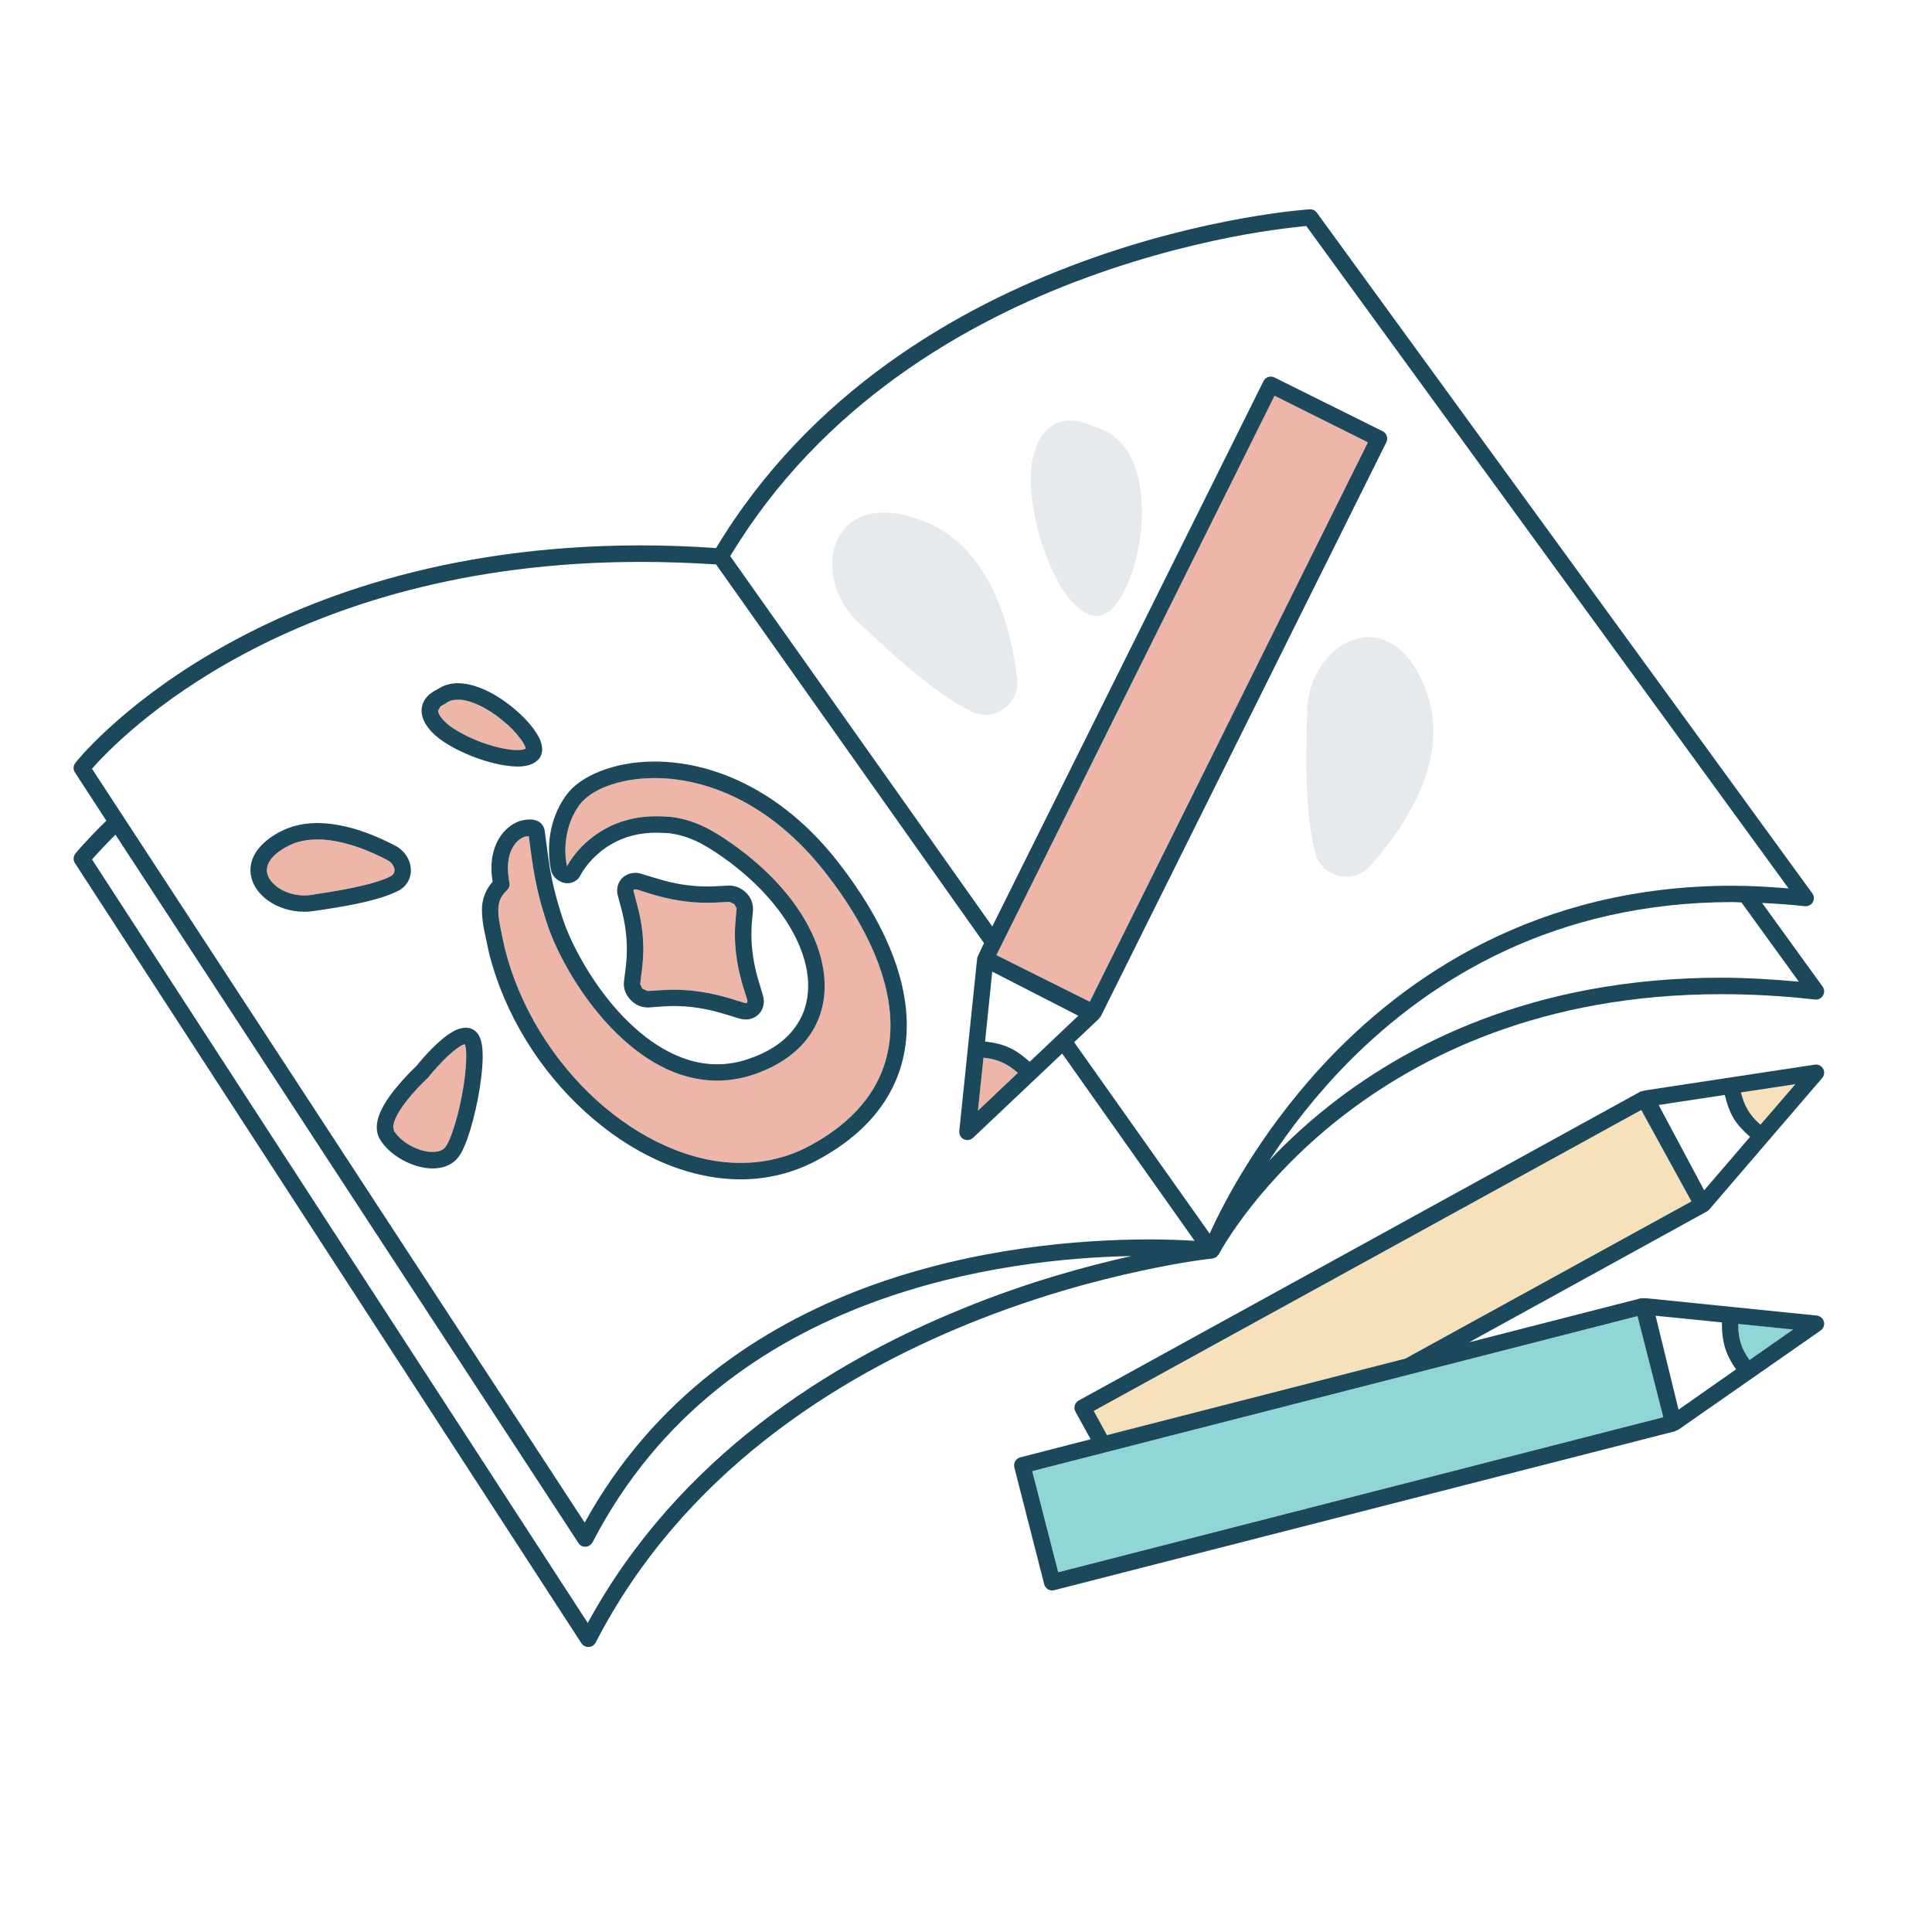
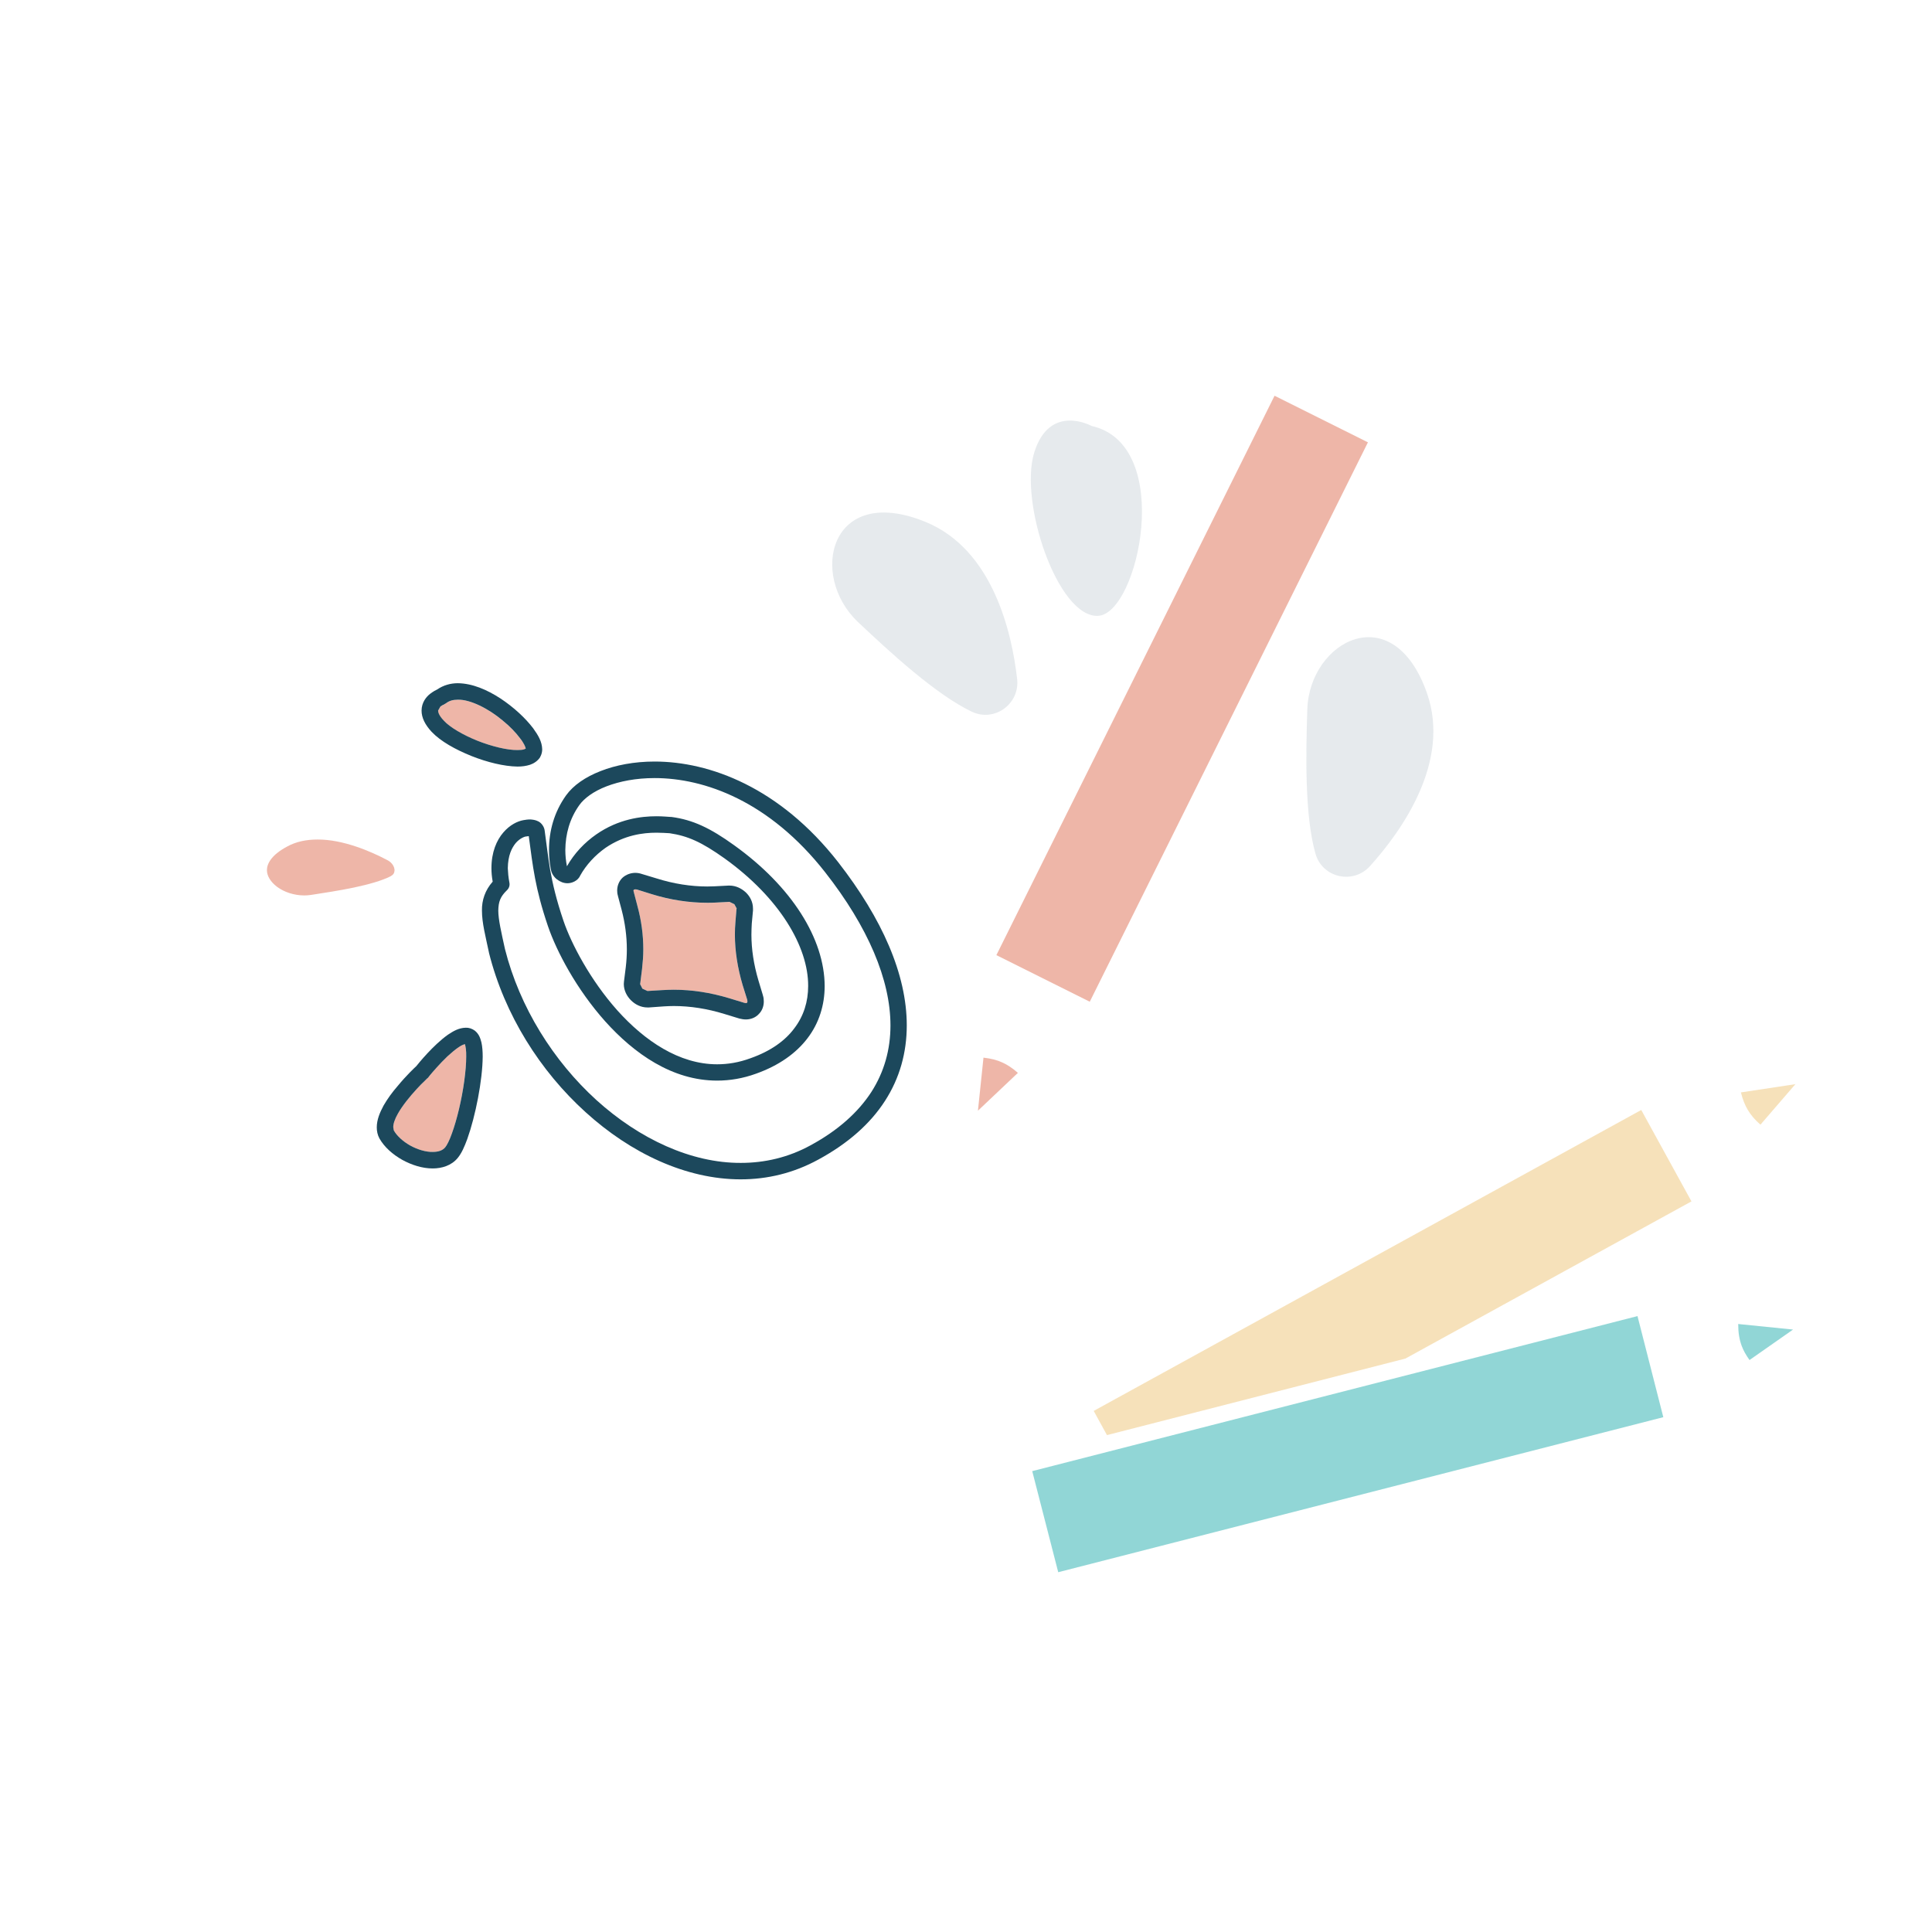
<svg xmlns="http://www.w3.org/2000/svg" viewBox="0 0 116.22 116.22" id="Capa_1">
  <defs>
    <style>.cls-1{fill:none;stroke:#1c485c;stroke-linecap:round;stroke-linejoin:round;}.cls-1,.cls-2,.cls-3,.cls-4,.cls-5,.cls-6{stroke-width:0px;}.cls-2{fill:#de6e52;}.cls-2,.cls-4,.cls-6{opacity:.5;}.cls-3,.cls-5{fill:#1c485c;}.cls-4{fill:#24aeaf;}.cls-5{opacity:.11;}.cls-6{fill:#eec476;}</style>
  </defs>
  <path d="m85.84,41.696c-2.05-5.836-7.064-3.139-7.198.967-.086,2.638-.167,6.385.491,8.691.415,1.454,2.269,1.868,3.281.745,1.862-2.065,4.885-6.248,3.426-10.403Z" class="cls-5" />
-   <path d="m105.9,67.655l2.103-2.437-3.278.496c.108.431.237.755.41,1.046.184.312.421.593.765.895Z" class="cls-6" />
+   <path d="m105.9,67.655l2.103-2.437-3.278.496c.108.431.237.755.41,1.046.184.312.421.593.765.895" class="cls-6" />
  <path d="m104.563,79.645v.011c0,.518.065.906.205,1.294.097.27.259.561.474.863l2.62-1.833-3.299-.334Z" class="cls-4" />
  <polygon points="98.73 66.771 65.792 84.874 66.59 86.329 84.542 81.725 101.75 72.27 98.73 66.771" class="cls-6" />
  <polygon points="62.094 88.496 63.658 94.577 100.057 85.251 98.504 79.17 62.094 88.496" class="cls-4" />
  <polygon points="82.288 26.609 76.671 23.806 59.938 57.456 65.555 60.259 82.288 26.609" class="cls-2" />
-   <line y2="75.623" x2="73.156" y1="75.612" x1="73.167" class="cls-1" />
  <path d="m59.162,63.623l-.334,3.191,2.404-2.275c-.334-.291-.625-.485-.938-.625-.323-.151-.679-.237-1.132-.291Z" class="cls-2" />
-   <path d="m39.377,46.804c-1.121,0-2.103.194-2.89.496-.787.302-1.348.722-1.639,1.132-.582.819-.83,1.736-.841,2.696,0,.323.032.647.097.981.442-.776,1.057-1.423,1.768-1.919,1.337-.927,2.695-1.089,3.623-1.089.366,0,.669.032.873.043h.032c1.284.172,2.329.668,3.752,1.693,3.494,2.501,5.445,5.649,5.456,8.474,0,1.143-.334,2.232-1.035,3.148-.69.906-1.725,1.639-3.083,2.124-.798.291-1.585.42-2.351.42-2.706,0-4.992-1.628-6.728-3.558-1.736-1.941-2.933-4.216-3.45-5.736-.776-2.286-.906-3.58-1.153-5.413l-.162.022c-.086,0-.388.118-.625.399-.237.291-.464.733-.474,1.51.011.248.032.539.097.873.032.162-.022.334-.151.453-.399.388-.506.69-.518,1.218,0,.55.183,1.315.399,2.307.884,3.515,2.922,6.75,5.509,9.1,2.588,2.34,5.704,3.784,8.68,3.774,1.434,0,2.857-.323,4.194-1.057,1.671-.906,2.868-1.995,3.655-3.202.776-1.208,1.154-2.555,1.154-4.011,0-2.739-1.348-5.919-3.925-9.208-3.353-4.281-7.256-5.671-10.264-5.671Z" class="cls-2" />
  <path d="m38.342,54.491c.237.863.356,1.747.356,2.62,0,.399-.033.787-.076,1.186l-.108.863v.011l-.011.022.14.28.302.14h.032l.895-.054c.216-.011.442-.021.658-.021,1.1,0,2.211.173,3.321.507l.917.28.097.022.076-.022.021-.075-.011-.097-.28-.895c-.302-1.024-.464-2.048-.464-3.03,0-.259.011-.507.032-.755l.065-.798.011-.021-.141-.259-.291-.14h-.011l-.852.043c-.162.011-.313.011-.474.011-1.1,0-2.232-.173-3.342-.518l-.895-.28-.097-.011-.086.022-.022.054.011.054.226.863Z" class="cls-2" />
  <path d="m28.714,44.561c.873.345,1.812.572,2.415.561.172,0,.313-.011.399-.043l.097-.043c-.011-.086-.119-.345-.345-.625-.248-.334-.614-.722-1.046-1.067-.841-.711-1.952-1.272-2.695-1.25-.291,0-.518.065-.712.215l-.13.076-.011.011-.043.011-.151.097-.14.248c0,.075.032.28.345.604.345.388,1.154.863,2.016,1.208Z" class="cls-2" />
  <path d="m27.603,62.987c-.216.14-.453.345-.69.561-.464.442-.895.949-1.057,1.143l-.065.086-.054.065-.054.043-.14.14c-.13.119-.302.291-.485.496-.388.42-.841.97-1.121,1.466-.194.334-.291.647-.28.83l.032.183c.173.313.539.657.981.906.442.248.96.399,1.359.388.366,0,.603-.097.754-.28.086-.097.259-.42.399-.83.151-.41.302-.927.431-1.477.259-1.089.431-2.318.431-3.148.011-.356-.043-.625-.075-.744-.065.011-.194.054-.366.173Z" class="cls-2" />
-   <path d="m109.286,79.138l-10.286-1.046-.032.011h-.033l-.205-.011-10.351,2.653,14.222-7.828.054-.021.108-.086.032-.021,6.814-7.935c.14-.151.162-.377.064-.561-.107-.184-.302-.281-.506-.248l-10.232,1.552-.022.011-.226.054-33.8,18.588c-.237.129-.324.431-.194.668l.917,1.66-4.237,1.089c-.258.065-.421.334-.356.604l1.8,7.041c.076.259.345.42.604.345l37.359-9.563.054-.032.075-.032.033-.011,8.582-5.984c.172-.119.248-.334.194-.528-.054-.205-.226-.345-.431-.366Zm-1.283-13.919l-2.103,2.437c-.345-.302-.582-.582-.765-.895-.172-.291-.302-.615-.41-1.046l3.278-.496Zm-4.248.647c.13.518.28.992.528,1.402.248.41.593.766.992,1.121l-2.76,3.213-2.739-5.132,3.978-.604Zm-37.962,19.008l32.938-18.103,3.019,5.499-17.208,9.456-17.952,4.604-.798-1.456Zm-2.135,9.704l-1.564-6.081,36.41-9.326,1.552,6.081-36.399,9.326Zm37.315-9.779l-1.38-5.65,3.989.399v.108c0,.593.076,1.122.259,1.628.13.366.345.733.593,1.089l-3.461,2.426Zm4.27-2.987c-.215-.302-.378-.593-.474-.863-.14-.388-.205-.776-.205-1.294v-.011l3.299.334-2.62,1.833Z" class="cls-3" />
-   <path d="m71.776,75.86c.378-.054.669-.097.863-.119.14-.011.226-.021.27-.032h.032l.075-.032h.011l.097-.032.033-.021.011-.011h.011l.065-.076v-.011l.043-.043.022-.011v-.011l.011-.011.011-.032.011-.021.011-.011c.281-.518,2.491-4.366,7.234-8.108,4.82-3.784,12.227-7.472,22.965-7.472,1.779,0,3.655.097,5.639.323.183.022.377-.075.474-.248.097-.162.086-.377-.022-.528l-3.644-5.035c.841.043,1.692.097,2.566.194.194.022.388-.075.485-.237.097-.173.086-.377-.033-.539l-29.801-40.938c-.097-.14-.258-.216-.431-.205-.032,0-6.156.388-13.704,3.159-7.471,2.739-16.356,7.828-22.006,17.218-1.553-.108-3.062-.162-4.518-.162-23.698,0-33.984,13.014-34.027,13.089-.129.162-.14.399-.021.572l1.887,2.9c-1.229,1.208-1.855,1.962-1.855,1.973-.14.172-.151.399-.032.582l30.469,46.933c.097.14.259.227.442.216.172,0,.323-.108.41-.259,5.24-10.178,14.502-15.968,22.48-19.202,3.989-1.617,7.644-2.588,10.307-3.159,1.337-.291,2.415-.475,3.159-.593Zm36.432-16.809c-1.606-.14-3.17-.237-4.658-.237-11.321,0-19.116,4.032-24.044,8.065-1.229,1.003-2.275,2.006-3.159,2.943,1.197-1.844,2.792-3.935,4.819-5.984,4.917-4.938,12.345-9.563,23.052-9.574.172,0,.355.021.539.021l3.45,4.765Zm-42.793-42.372c3.709-1.358,7.073-2.135,9.509-2.577,1.219-.216,2.2-.345,2.879-.421.334-.043.603-.064.776-.086l29.014,39.849c-1.154-.097-2.286-.162-3.375-.162-11.741,0-19.72,5.445-24.723,10.879-3.849,4.183-5.952,8.334-6.728,10.049l-8.151-11.515,1.434-1.359.022-.021.151-.184,17.176-34.534c.054-.108.065-.248.022-.377-.043-.119-.129-.226-.248-.28l-6.512-3.235c-.237-.119-.539-.021-.658.227l-16.313,32.798-15.763-22.275c5.488-9.111,14.146-14.092,21.488-16.777Zm.14,43.58l-5.617-2.803,16.733-33.65,5.617,2.803-16.733,33.65Zm-6.393,3.364c.453.054.809.14,1.132.291.313.14.604.334.938.625l-2.404,2.275.334-3.191Zm2.781.248c-.41-.356-.798-.658-1.24-.852-.431-.205-.917-.302-1.445-.366l.431-4.205,5.176,2.653-2.922,2.771ZM5.533,46.243c1.596-1.822,11.774-12.442,33.024-12.442,1.456,0,2.954.054,4.518.151l16.119,22.782-.313.657-.086.205-.011.032-1.078,10.405c-.022.205.086.409.27.496.194.097.41.054.561-.086l5.358-5.067,7.968,11.267c-.658-.043-1.617-.086-2.792-.086-3.968.011-10.447.463-17.003,2.9-6.34,2.372-12.755,6.631-16.895,14.135L5.533,46.243Zm52.41,32.464c-7.914,3.202-17.132,8.916-22.587,18.922L5.533,51.698c.259-.291.722-.798,1.412-1.488l27.849,42.609c.097.151.258.237.431.227.173-.011.334-.119.421-.27,3.989-7.709,10.372-12.011,16.765-14.394,5.876-2.188,11.73-2.749,15.655-2.824-2.674.593-6.243,1.563-10.124,3.148Z" class="cls-3" />
  <path d="m44.563,70.944c1.596,0,3.18-.377,4.658-1.186,1.79-.97,3.127-2.156,4.011-3.526.894-1.38,1.315-2.922,1.315-4.55,0-3.062-1.477-6.415-4.13-9.822-3.515-4.496-7.73-6.049-11.04-6.049-1.229,0-2.34.216-3.246.572-.916.356-1.639.852-2.081,1.466-.722,1.014-1.024,2.146-1.024,3.278,0,.388.033.776.108,1.153.043.27.194.485.377.625.183.14.399.227.625.227.27,0,.603-.14.754-.431v-.011c.378-.679.917-1.251,1.542-1.693,1.132-.766,2.243-.906,3.062-.906.313,0,.572.021.787.032,1.089.162,1.919.528,3.299,1.51,3.321,2.383,5.046,5.326,5.035,7.677,0,.949-.27,1.811-.83,2.545-.55.744-1.412,1.369-2.631,1.801-.701.259-1.369.367-2.016.367-2.285,0-4.356-1.413-5.995-3.235-1.628-1.822-2.781-4.022-3.245-5.391-.431-1.272-.647-2.199-.809-3.105-.118-.722-.205-1.434-.323-2.318-.022-.226-.184-.463-.378-.561-.183-.097-.356-.108-.485-.119-.162,0-.302.021-.421.043-.355.065-.809.28-1.207.744-.399.464-.712,1.175-.712,2.146,0,.248.022.518.075.809-.453.507-.658,1.121-.646,1.736,0,.755.215,1.542.42,2.523v.011c.938,3.741,3.084,7.126,5.812,9.595,2.717,2.469,6.038,4.043,9.337,4.043Zm-14.189-13.865c-.216-.992-.399-1.757-.399-2.307.011-.528.119-.83.518-1.218.129-.119.183-.291.151-.453-.065-.334-.086-.625-.097-.873.011-.776.237-1.218.474-1.51.237-.28.539-.399.625-.399l.162-.022c.248,1.833.378,3.127,1.153,5.413.518,1.52,1.715,3.795,3.45,5.736,1.736,1.93,4.022,3.558,6.728,3.558.765,0,1.552-.129,2.351-.42,1.358-.485,2.394-1.219,3.083-2.124.701-.916,1.035-2.005,1.035-3.148-.011-2.825-1.962-5.973-5.456-8.474-1.423-1.025-2.469-1.521-3.752-1.693h-.032c-.205-.011-.507-.043-.873-.043-.927,0-2.286.162-3.623,1.089-.712.496-1.326,1.143-1.768,1.919-.065-.334-.097-.658-.097-.981.011-.96.258-1.876.841-2.696.291-.41.852-.83,1.639-1.132.787-.302,1.768-.496,2.89-.496,3.008,0,6.911,1.391,10.264,5.671,2.577,3.288,3.925,6.469,3.925,9.208,0,1.456-.378,2.803-1.154,4.011-.787,1.208-1.984,2.297-3.655,3.202-1.337.733-2.76,1.057-4.194,1.057-2.976.011-6.092-1.434-8.68-3.774-2.588-2.351-4.625-5.585-5.509-9.1Z" class="cls-3" />
  <path d="m45.296,54.75v-.097c0-.399-.183-.733-.431-.97-.258-.237-.593-.41-.981-.41h-.064l-.841.043c-.14,0-.291.011-.431.011-.992,0-2.027-.162-3.051-.485l-.895-.27c-.129-.043-.258-.065-.388-.065-.28,0-.561.108-.765.291-.205.194-.323.475-.323.776,0,.097.011.205.043.302v.011l.227.852c.205.787.312,1.585.312,2.372,0,.356-.022.712-.064,1.067l-.108.863-.011.151c0,.388.183.733.431.981.248.248.593.431.992.431h.086l.906-.065c.194-.011.399-.021.593-.021.992,0,2.016.162,3.03.474l.917.28c.13.032.258.054.388.054.291,0,.572-.108.765-.313.205-.194.313-.474.313-.765,0-.119-.011-.248-.054-.367v-.011l-.27-.895c-.281-.949-.421-1.876-.421-2.749,0-.227.011-.453.022-.668l.075-.809Zm-.355,5.574l-.076.022-.097-.022-.917-.28c-1.11-.334-2.221-.507-3.321-.507-.215,0-.442.011-.658.021l-.895.054h-.032l-.302-.14-.14-.28.011-.022v-.011l.108-.863c.043-.399.076-.787.076-1.186,0-.873-.119-1.757-.356-2.62l-.226-.863-.011-.054.022-.054.086-.022.097.011.895.28c1.111.345,2.243.518,3.342.518.162,0,.313,0,.474-.011l.852-.043h.011l.291.14.141.259-.011.021-.065.798c-.022.248-.032.496-.032.755,0,.981.162,2.005.464,3.03l.28.895.011.097-.021.075Z" class="cls-3" />
  <path d="m28.358,45.477c.949.377,1.963.625,2.771.636.27,0,.517-.032.754-.108.226-.075.464-.227.615-.464v-.011c.086-.151.118-.313.118-.453-.011-.463-.237-.841-.539-1.261-.474-.625-1.175-1.272-1.973-1.801-.798-.518-1.682-.906-2.566-.916-.431,0-.863.118-1.24.377-.076.032-.237.119-.421.259-.226.173-.518.518-.518,1.014,0,.42.205.841.604,1.272.55.582,1.434,1.067,2.393,1.455Zm-1.865-2.976l.151-.097.043-.011.011-.011.13-.076c.194-.151.421-.215.712-.215.744-.022,1.854.539,2.695,1.25.431.345.798.733,1.046,1.067.226.28.334.539.345.625l-.097.043c-.086.032-.226.043-.399.043-.604.011-1.542-.216-2.415-.561-.862-.345-1.671-.82-2.016-1.208-.313-.323-.345-.528-.345-.604l.14-.248Z" class="cls-3" />
  <path d="m28.574,62.006c-.173-.129-.377-.194-.561-.183-.421.011-.744.205-1.068.42-.894.636-1.779,1.736-1.908,1.898-.075.065-.593.55-1.132,1.208-.302.345-.593.744-.83,1.154-.226.421-.41.852-.41,1.316,0,.216.043.453.162.668.302.528.798.96,1.369,1.283.571.313,1.208.518,1.833.518.55,0,1.132-.172,1.509-.636.237-.291.399-.668.571-1.132.496-1.391.917-3.526.928-4.96,0-.312-.022-.604-.076-.852-.065-.248-.14-.496-.388-.701Zm-.96,4.701c-.13.55-.28,1.067-.431,1.477-.14.41-.313.733-.399.83-.151.183-.388.28-.754.28-.399.011-.916-.14-1.359-.388-.442-.248-.809-.593-.981-.906l-.032-.183c-.011-.184.086-.496.28-.83.281-.496.733-1.046,1.121-1.466.184-.205.356-.377.485-.496l.14-.14.054-.043.054-.065.065-.086c.162-.194.593-.701,1.057-1.143.237-.216.474-.42.69-.561.172-.119.302-.162.366-.173.032.119.086.388.075.744,0,.83-.172,2.06-.431,3.148Z" class="cls-3" />
-   <path d="m24.714,52.356c0-.593-.345-1.165-.927-1.477-1.089-.571-2.857-1.358-4.69-1.369-.777,0-1.564.151-2.296.55-.572.302-.992.658-1.294,1.046-.291.377-.442.809-.442,1.24.011.744.442,1.38,1.036,1.811.593.432,1.38.69,2.21.69.173,0,.356-.011.55-.043.776-.108,1.725-.259,2.631-.442.906-.194,1.779-.431,2.447-.766.507-.248.788-.755.777-1.24Zm-1.218.356c-.528.27-1.348.496-2.211.679-.873.183-1.8.323-2.566.442-.14.021-.28.032-.41.032-.625,0-1.218-.205-1.628-.507-.42-.313-.625-.679-.625-1.013,0-.194.064-.41.237-.647.183-.248.496-.518.981-.776.55-.302,1.175-.42,1.822-.42,1.531-.011,3.213.711,4.226,1.25.281.151.41.41.41.604-.011.162-.065.259-.237.356Z" class="cls-3" />
  <path d="m23.323,51.752c-1.013-.539-2.695-1.261-4.226-1.25-.647,0-1.272.118-1.822.42-.485.259-.798.528-.981.776-.173.237-.237.453-.237.647,0,.334.205.701.625,1.013.41.302,1.003.507,1.628.507.129,0,.27-.011.41-.032.765-.119,1.693-.259,2.566-.442.863-.183,1.682-.409,2.211-.679.172-.097.226-.194.237-.356,0-.194-.129-.453-.41-.604Z" class="cls-2" />
  <path d="m66.051,37.047c2.423-.104,4.649-10.292-.385-11.423,0,0-2.523-1.392-3.45,1.594-.927,2.986,1.412,9.933,3.835,9.829Z" class="cls-5" />
  <path d="m55.659,31.389c-5.731-2.329-7.029,3.214-4.042,6.034,1.92,1.812,4.673,4.353,6.837,5.387,1.364.652,2.902-.463,2.732-1.965-.314-2.763-1.446-7.798-5.527-9.456Z" class="cls-5" />
</svg>